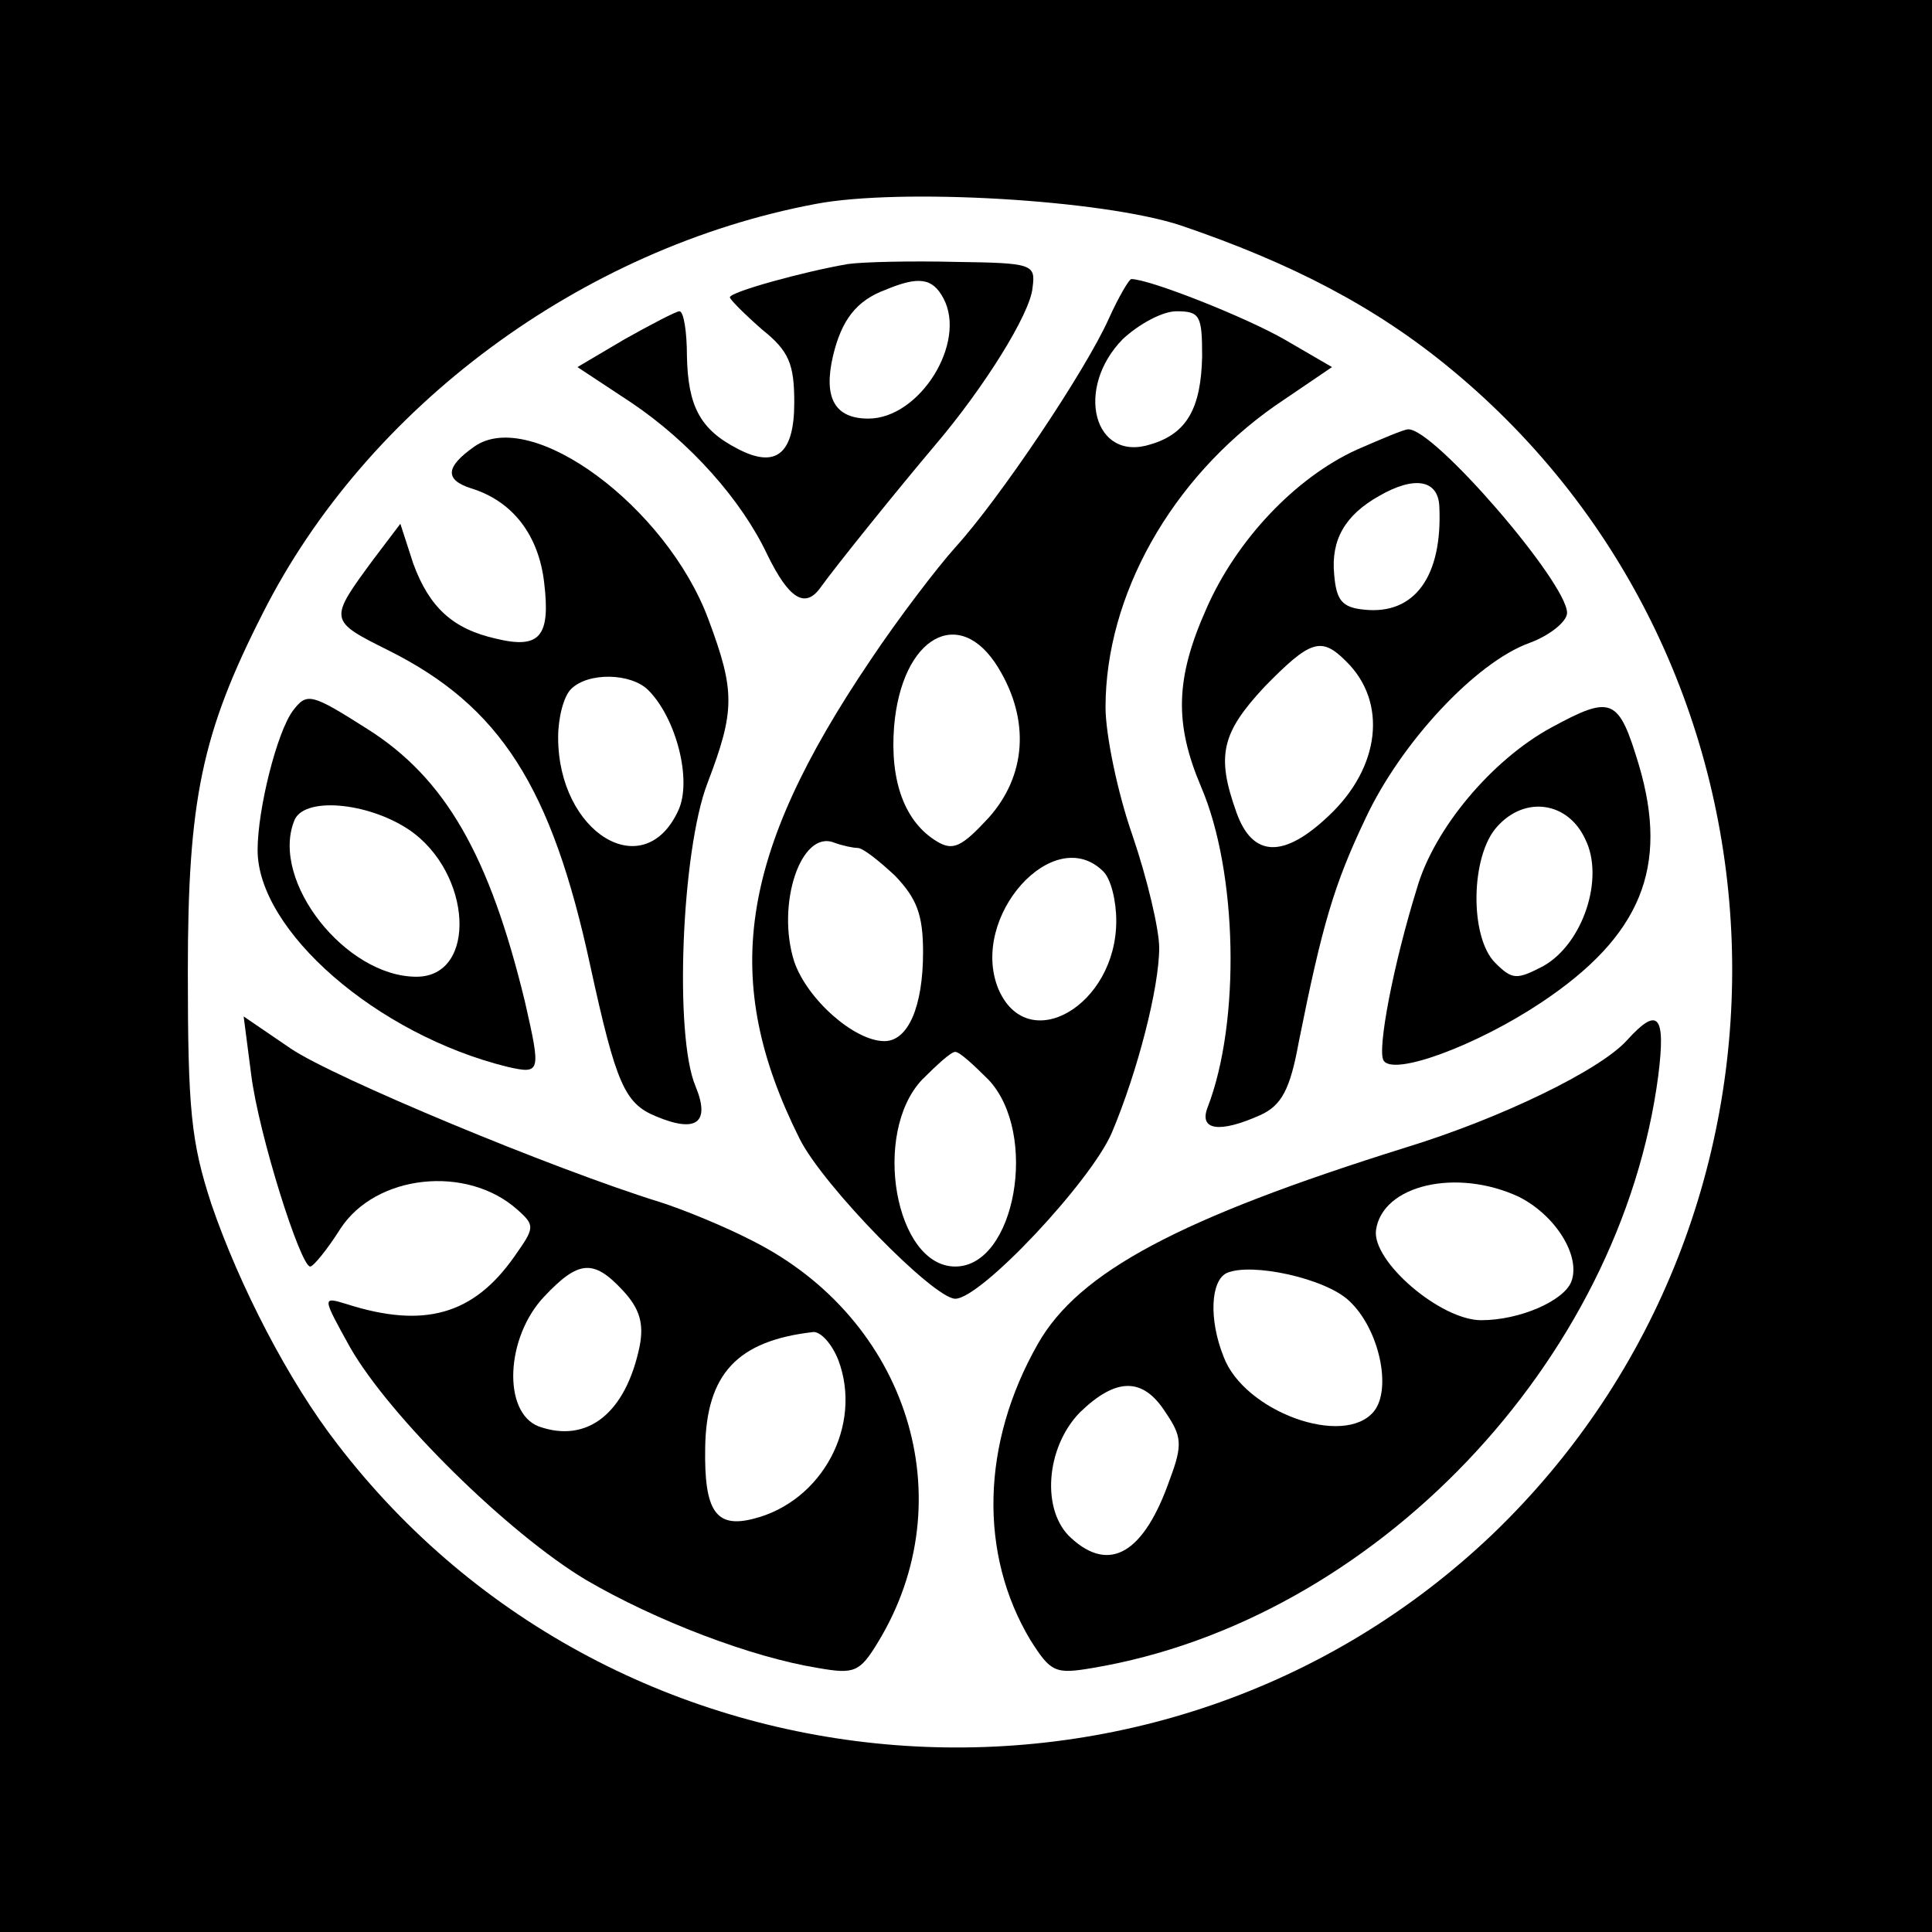
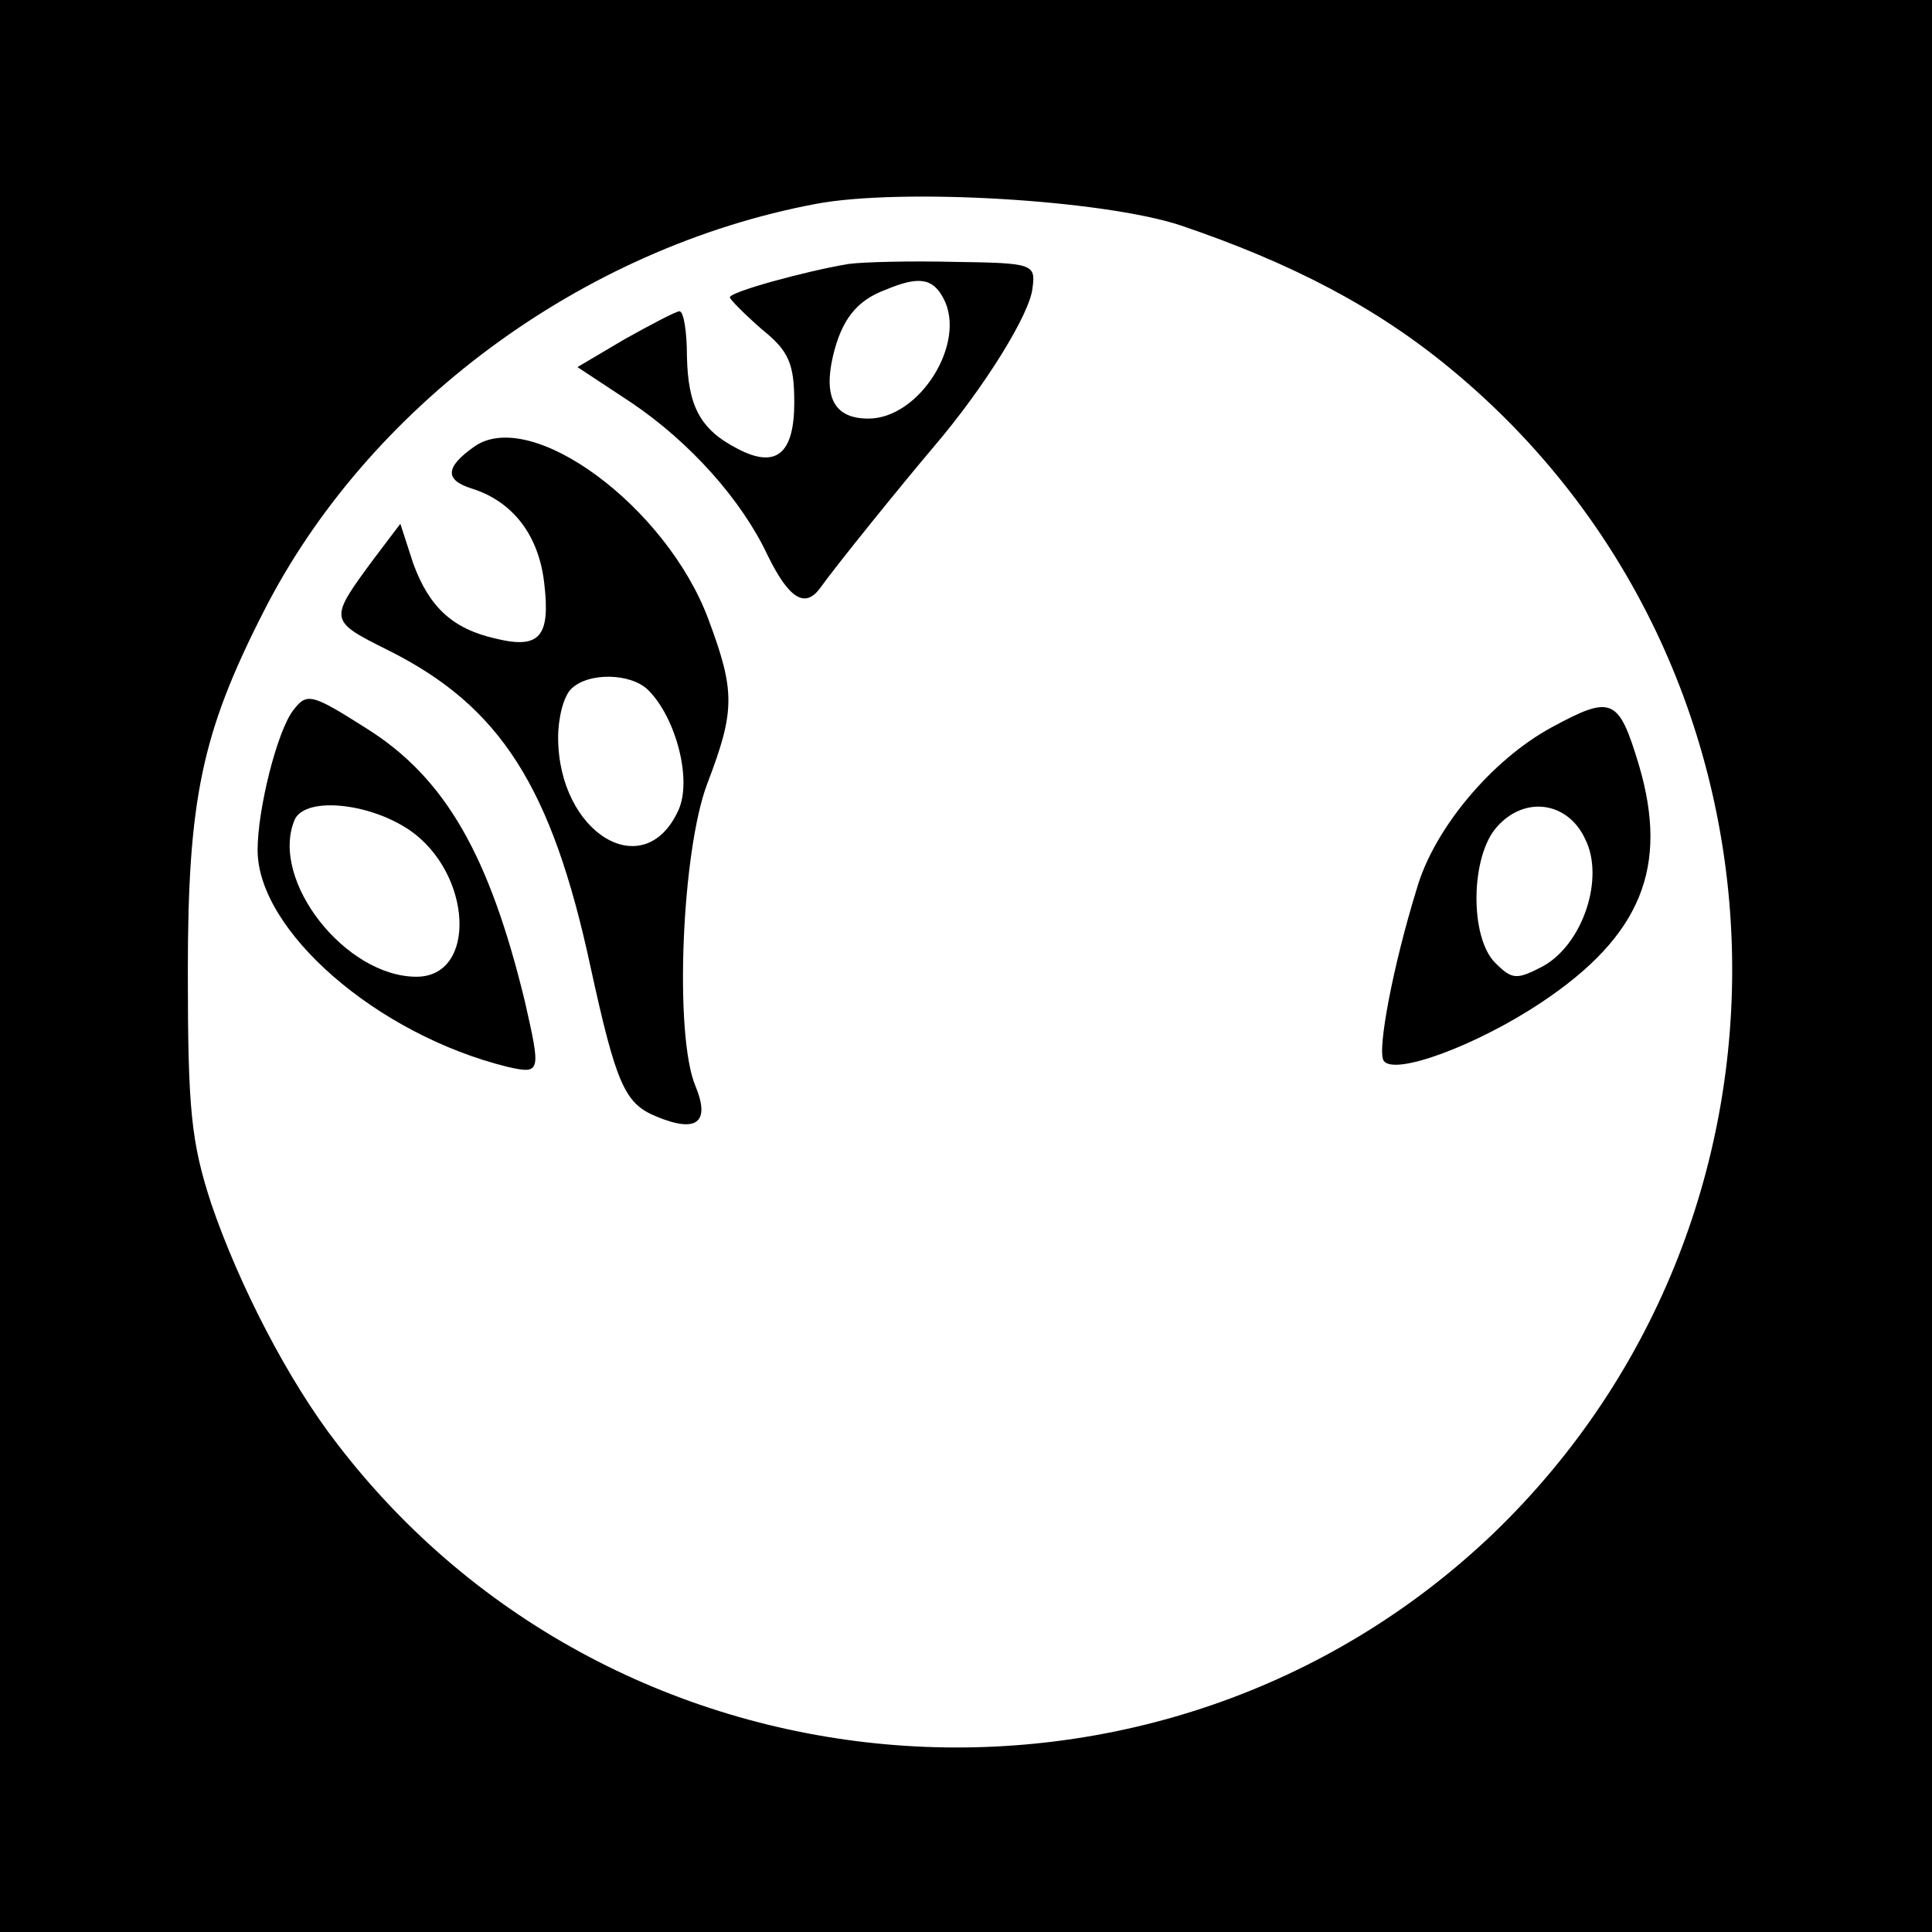
<svg xmlns="http://www.w3.org/2000/svg" version="1.0" width="180pt" height="180pt" viewBox="0 0 180 180" preserveAspectRatio="xMidYMid meet">
  <g transform="translate(0,180) scale(0.1,-0.1)" fill="#000000" stroke="none">
    <path d="M0 900 l0 -900 900 0 900 0 0 900 0 900 -900 0 -900 0 0 -900z m1100 690 c103 -35 182 -76 252 -134 333 -275 351 -785 39 -1085 -310 -296 -816 -257 -1077 84 -45 58 -91 147 -117 223 -19 58 -22 88 -22 217 0 160 13 222 70 334 97 192 297 340 515 381 79 15 267 4 340 -20z" />
    <path d="M790 1554 c-41 -7 -110 -26 -110 -31 0 -2 14 -16 30 -30 25 -20 30 -32 30 -68 0 -48 -17 -62 -53 -43 -35 18 -46 40 -47 86 0 23 -3 42 -7 42 -3 0 -26 -12 -51 -26 l-44 -26 50 -33 c55 -37 103 -91 127 -142 20 -41 35 -50 49 -31 15 21 74 94 107 133 46 54 89 123 91 147 3 22 0 23 -72 24 -41 1 -86 0 -100 -2z m89 -32 c22 -41 -22 -112 -70 -112 -31 0 -42 19 -33 58 8 34 22 52 49 62 31 13 44 11 54 -8z" />
-     <path d="M1033 1503 c-22 -49 -102 -168 -143 -213 -17 -19 -53 -66 -79 -105 -123 -182 -140 -298 -66 -446 22 -44 125 -149 145 -149 24 0 127 110 146 155 24 57 44 135 44 172 0 17 -11 64 -25 105 -14 40 -25 94 -25 119 0 104 61 213 158 281 l53 36 -43 25 c-36 21 -127 57 -144 57 -2 0 -12 -17 -21 -37z m87 -35 c-1 -48 -14 -72 -48 -82 -53 -17 -71 52 -26 98 15 14 37 26 50 26 22 0 24 -4 24 -42z m-190 -290 c30 -49 26 -101 -9 -140 -25 -27 -33 -31 -48 -22 -30 18 -44 56 -40 107 7 84 61 114 97 55z m-131 -168 c5 0 20 -12 35 -26 20 -21 26 -36 26 -71 0 -51 -14 -83 -36 -83 -28 0 -72 39 -84 74 -17 53 6 123 37 111 8 -3 18 -5 22 -5z m229 -22 c7 -7 12 -27 12 -46 0 -79 -83 -127 -110 -63 -27 67 52 155 98 109z m-107 -194 c47 -50 25 -174 -31 -174 -56 0 -78 124 -31 174 14 14 27 26 31 26 4 0 17 -12 31 -26z" />
    <path d="M442 1384 c-27 -19 -28 -31 -3 -39 39 -12 63 -44 68 -88 6 -50 -4 -62 -45 -52 -40 9 -62 29 -77 70 l-12 37 -25 -33 c-42 -57 -42 -57 14 -85 104 -52 152 -127 188 -294 24 -110 32 -128 61 -140 38 -16 51 -6 37 28 -20 47 -13 219 11 282 26 68 26 86 1 153 -39 105 -165 198 -218 161z m162 -227 c26 -26 41 -84 28 -112 -32 -70 -112 -21 -112 68 0 18 5 38 12 45 16 16 56 15 72 -1z" />
-     <path d="M1264 1381 c-57 -26 -112 -84 -140 -148 -29 -65 -30 -107 -5 -166 34 -79 37 -219 6 -299 -8 -21 11 -24 49 -7 20 9 28 24 36 68 22 110 33 147 62 208 33 71 103 146 153 164 19 7 35 20 35 28 0 28 -124 172 -148 171 -4 0 -25 -9 -48 -19z m77 -53 c3 -65 -23 -101 -70 -96 -21 2 -26 9 -28 33 -3 32 10 55 42 73 33 19 55 15 56 -10z m-87 -144 c39 -38 32 -99 -16 -144 -42 -40 -71 -39 -86 3 -19 53 -14 74 26 117 43 44 53 47 76 24z" />
    <path d="M273 1138 c-15 -20 -33 -92 -33 -130 0 -75 111 -172 233 -202 31 -7 31 -5 16 61 -33 136 -74 208 -147 254 -52 33 -56 34 -69 17z m108 -111 c59 -40 64 -137 7 -137 -66 0 -136 89 -114 145 8 23 68 18 107 -8z" />
    <path d="M1445 1122 c-55 -30 -109 -94 -125 -150 -22 -71 -37 -150 -31 -160 9 -15 87 14 147 54 93 62 119 126 91 221 -19 63 -25 66 -82 35z m32 -104 c18 -36 -2 -97 -39 -118 -25 -13 -29 -13 -45 3 -24 24 -23 100 2 127 26 29 66 23 82 -12z" />
-     <path d="M234 799 c7 -56 46 -179 55 -179 3 0 16 16 28 35 33 51 118 60 165 18 17 -15 16 -17 -3 -44 -38 -54 -84 -67 -156 -44 -23 7 -23 7 3 -40 37 -65 148 -174 220 -217 65 -38 154 -72 216 -82 34 -6 39 -4 56 24 81 133 28 301 -117 374 -25 13 -64 29 -86 36 -100 31 -304 116 -344 143 l-44 30 7 -54z m346 -201 c16 -17 20 -31 16 -52 -13 -63 -49 -91 -94 -75 -34 13 -31 83 5 121 32 34 46 35 73 6z m201 -65 c23 -61 -15 -132 -79 -148 -35 -9 -46 7 -45 66 1 69 30 100 101 108 7 0 17 -11 23 -26z" />
-     <path d="M1516 831 c-25 -28 -118 -73 -206 -100 -211 -66 -305 -116 -343 -183 -53 -93 -55 -196 -7 -276 19 -30 23 -32 58 -26 262 44 492 285 527 552 7 56 0 65 -29 33z m-101 -146 c34 -17 58 -55 49 -79 -7 -18 -48 -36 -84 -36 -38 0 -102 55 -98 84 6 42 75 58 133 31z m-158 -97 c28 -26 40 -82 23 -103 -28 -34 -121 0 -140 51 -14 35 -12 71 3 78 23 10 92 -5 114 -26z m-171 -104 c15 -22 16 -30 4 -62 -24 -69 -56 -88 -92 -55 -28 25 -24 84 8 117 34 33 59 33 80 0z" />
  </g>
</svg>